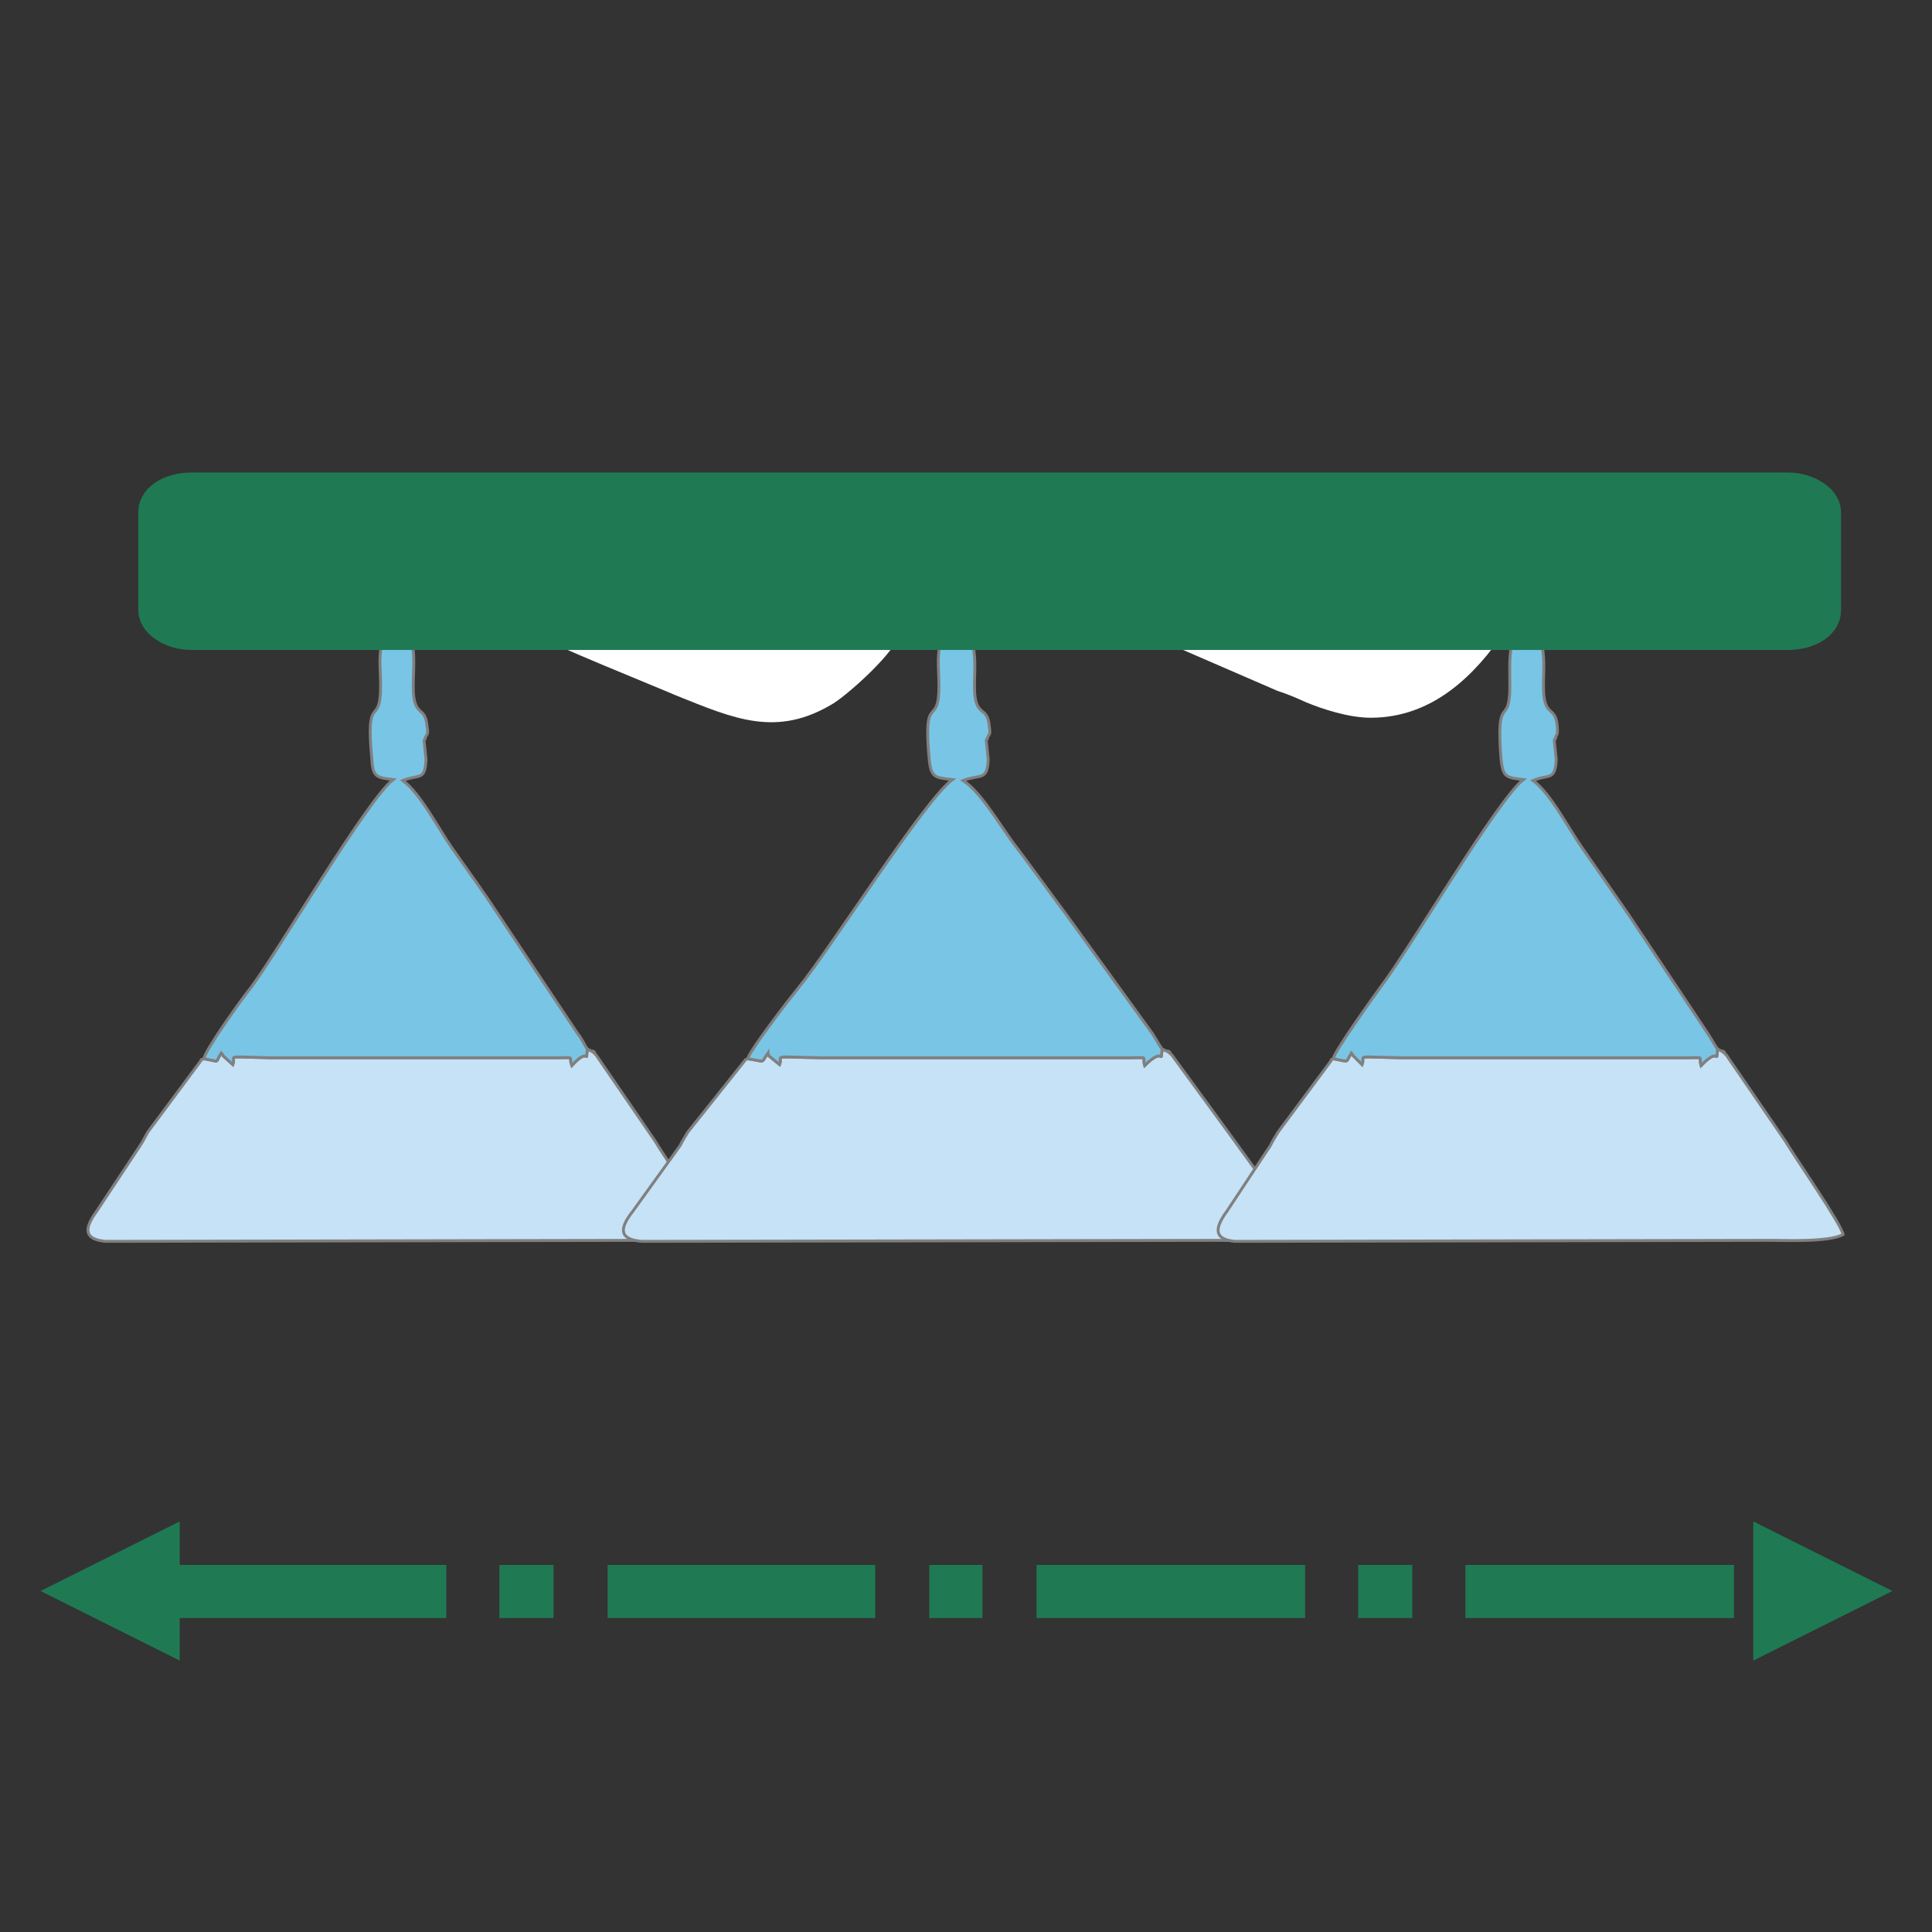
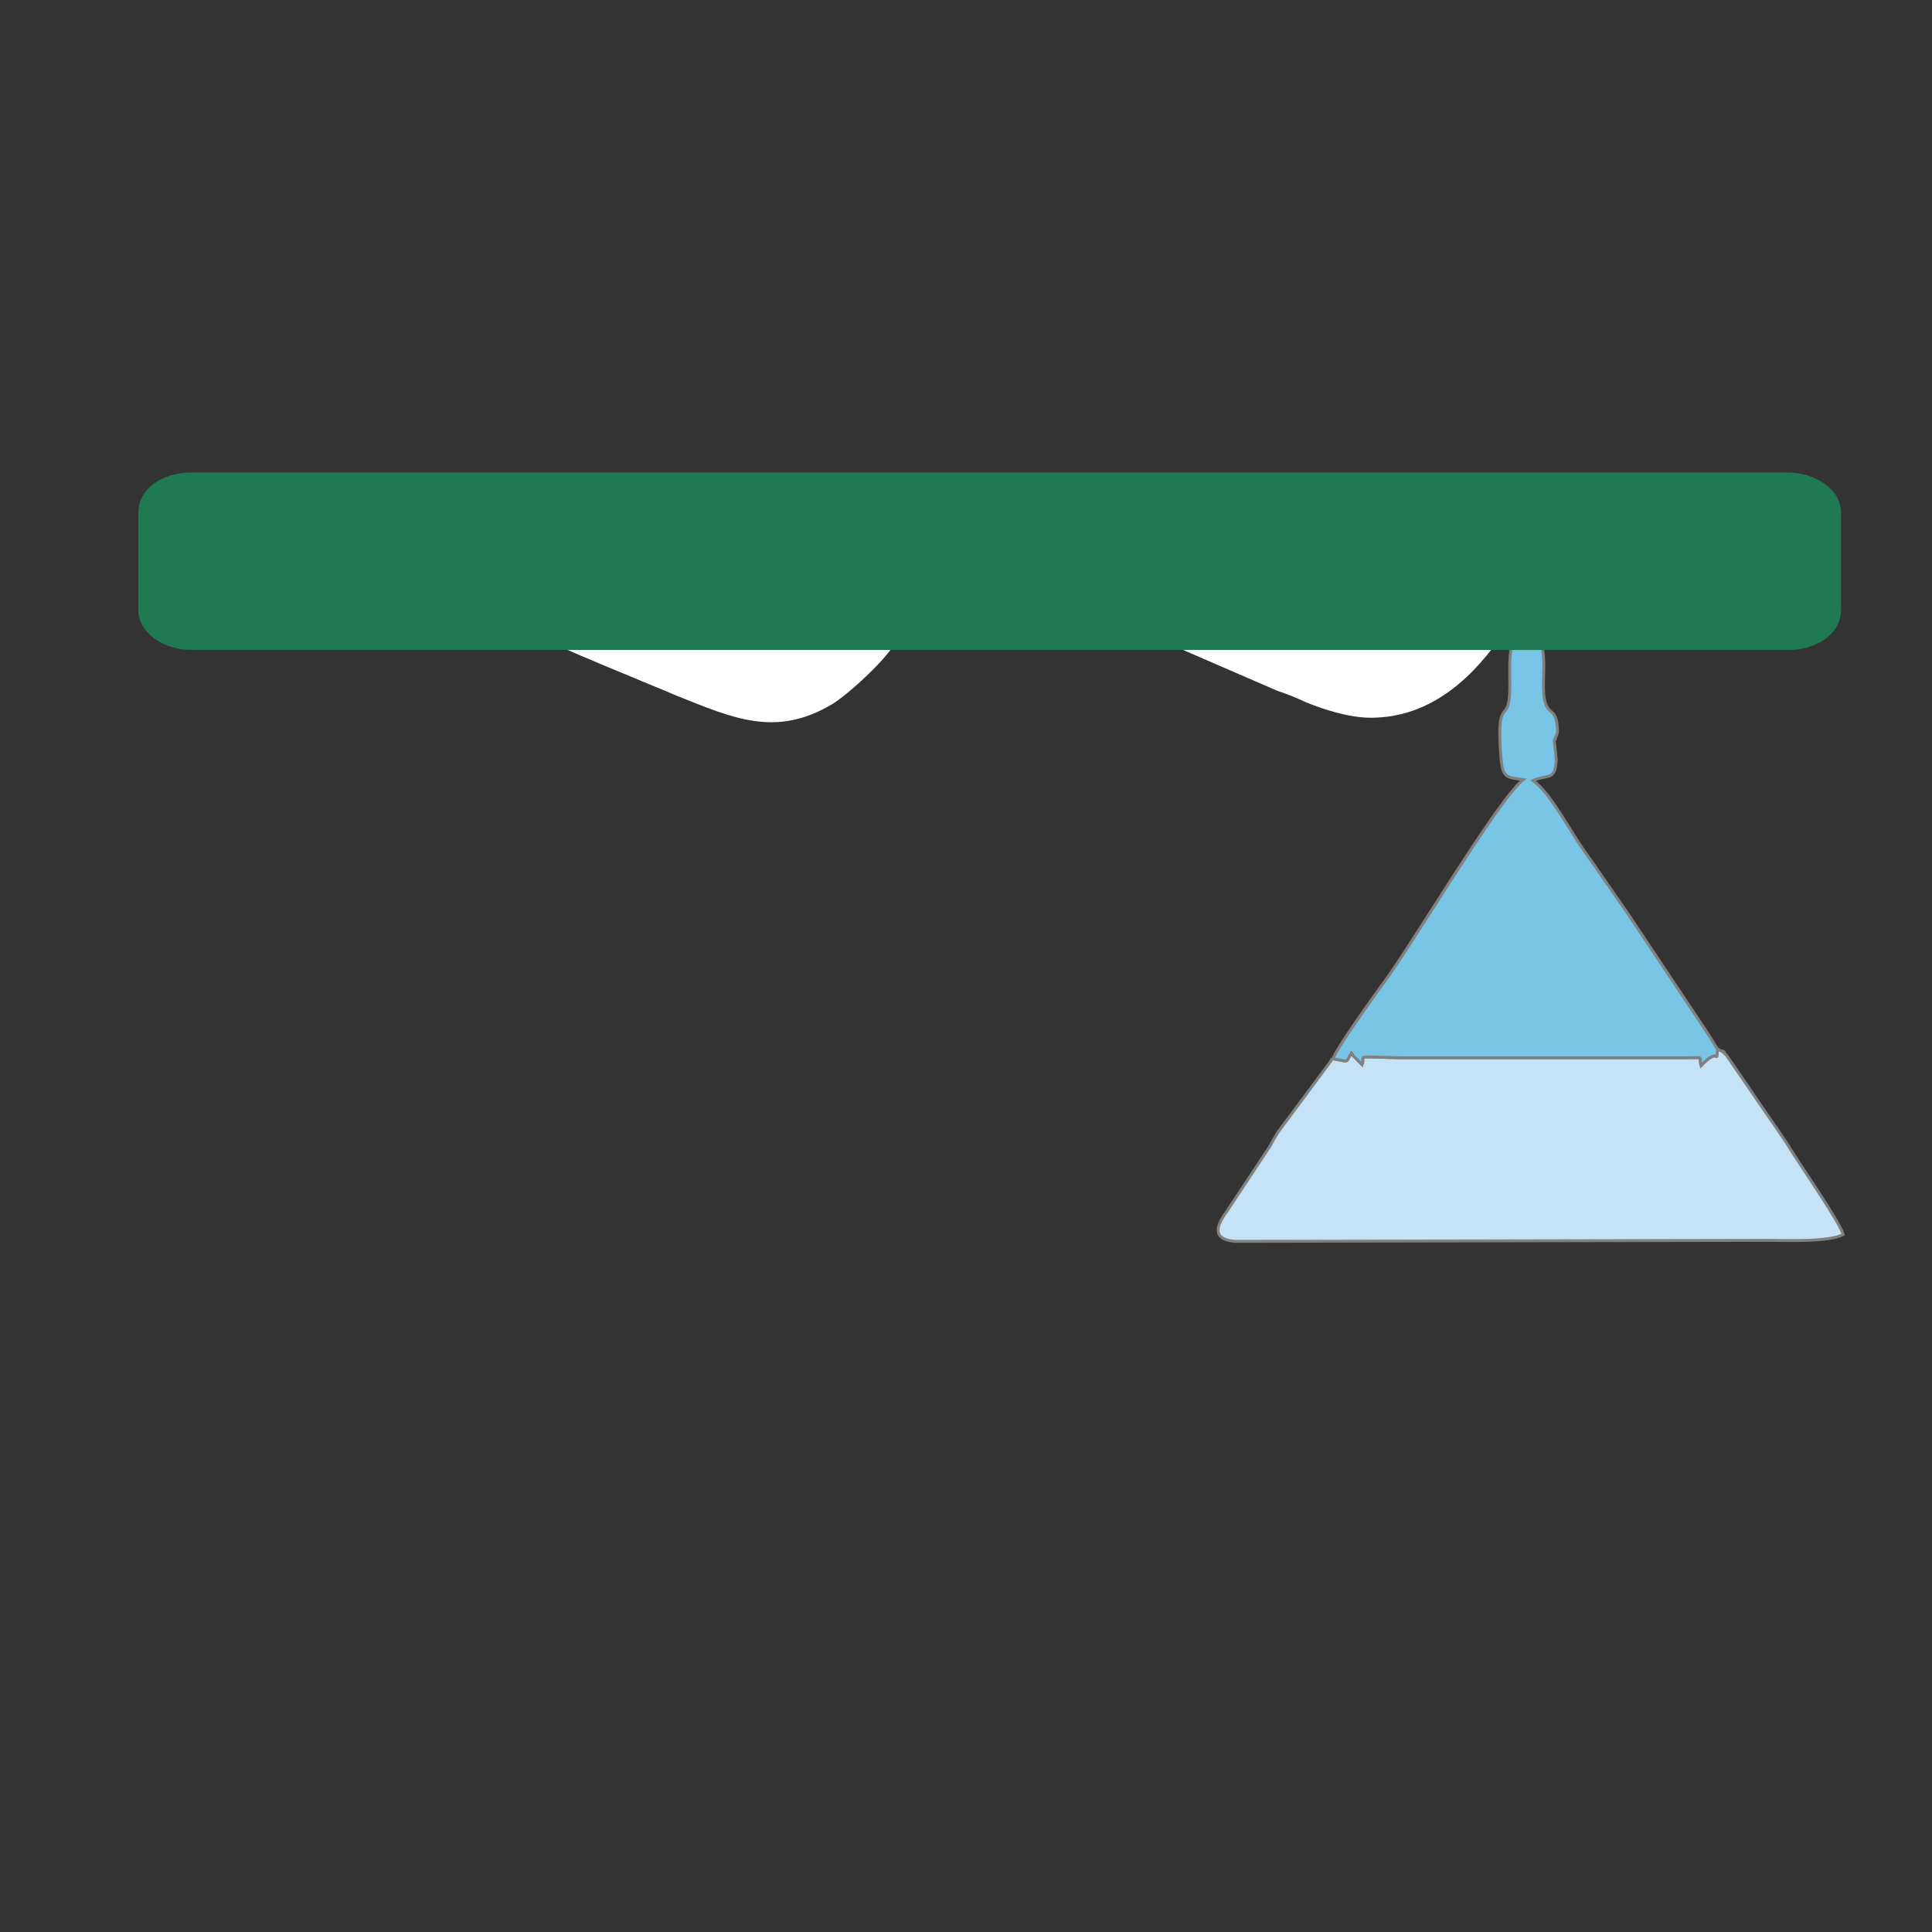
<svg xmlns="http://www.w3.org/2000/svg" xml:space="preserve" width="2in" height="2in" version="1.0" style="shape-rendering:geometricPrecision; text-rendering:geometricPrecision; image-rendering:optimizeQuality; fill-rule:evenodd; clip-rule:evenodd" viewBox="0 0 2000 2000">
  <rect x="0" y="0" width="2000" height="2000" fill="#333333" stroke="none" />
  <defs>
    <style type="text/css">
   
    .str1 {stroke:#1F7A54;stroke-width:41.665}
    .str0 {stroke:gray;stroke-width:3}
    .fil4 {fill:#1F7A54}
    .fil2 {fill:#79C5E6}
    .fil1 {fill:#C6E2F6}
    .fil0 {fill:white}
    .fil3 {fill:#1F7A54;fill-rule:nonzero}
   
  </style>
  </defs>
  <g id="Layer_x0020_1">
    <path class="fil0" d="M932 655l-379 1c9,8 129,56 147,64 60,24 104,44 163,8 17,-11 64,-53 69,-73z" />
    <path class="fil0" d="M1419 743c64,0 108,-44 139,-90 -108,-3 -266,-1 -379,0l143 62c12,4 19,7 30,12 17,7 44,16 67,16z" />
-     <path class="fil1 str0" d="M211 1096c-1,1 -3,0 -3,2l-55 74c-3,5 -4,8 -8,14l-45 68c-14,19 -12,29 9,31 6,0 15,0 22,0l531 -1c18,0 62,2 76,-6 -2,-11 -48,-77 -60,-97l-61 -89c-11,-10 8,3 -9,-6 -2,18 3,-4 -16,17 -4,-10 5,-8 -17,-8l-294 0c-52,-1 -36,-3 -40,7l-10 -9c0,-1 -1,-2 -2,-3 -7,11 0,9 -18,6z" />
-     <path class="fil2 str0" d="M211 1096c18,3 11,5 18,-6 1,1 2,2 2,3l10 9c4,-10 -12,-8 40,-7l294 0c22,0 13,-2 17,8 19,-21 14,1 16,-17 -3,-4 -5,-10 -10,-16l-82 -123c-13,-20 -31,-45 -48,-69 -14,-20 -33,-57 -51,-70 17,-7 23,1 24,-22l-2 -19c0,-1 1,-2 1,-2 1,-6 4,-2 2,-14 -2,-20 -12,-9 -14,-33 -1,-18 2,-33 -1,-51l-32 0c-3,15 -1,28 -1,43 0,45 -16,4 -9,77 1,18 6,18 22,20 -27,21 -118,176 -147,215 -9,11 -47,64 -49,74z" />
    <g>
-       <path class="fil3" d="M42 1647l144 -72 0 144 -144 -72zm420 -27l0 55 -278 0 0 -55 278 0zm111 0l0 55 -56 0 0 -55 56 0zm333 0l0 55 -277 0 0 -55 277 0zm111 0l0 55 -55 0 0 -55 55 0zm334 0l0 55 -278 0 0 -55 278 0zm111 0l0 55 -56 0 0 -55 56 0zm333 0l0 55 -278 0 0 -55 278 0zm164 27l-144 72 0 -144 144 72z" />
-     </g>
-     <path class="fil1 str0" d="M774 1096c-1,1 -2,0 -3,2l-59 74c-3,5 -5,8 -8,14l-49 68c-15,19 -13,29 9,31 7,0 17,0 24,0l573 -1c19,0 67,2 83,-6 -2,-11 -52,-77 -66,-97l-65 -89c-13,-10 9,3 -10,-6 -2,18 3,-4 -18,17 -3,-10 6,-8 -18,-8l-317 0c-55,-1 -39,-3 -43,7l-11 -9c0,-1 -1,-2 -1,-3 -8,11 -1,9 -21,6z" />
-     <path class="fil2 str0" d="M774 1096c20,3 13,5 21,-6 0,1 1,2 1,3l11 9c4,-10 -12,-8 43,-7l317 0c24,0 15,-2 18,8 21,-21 16,1 18,-17 -3,-4 -6,-10 -10,-16l-89 -123c-15,-20 -33,-45 -51,-69 -16,-20 -36,-57 -56,-70 18,-7 25,1 26,-22l-2 -19c0,-1 0,-2 1,-2 1,-6 4,-2 2,-14 -2,-20 -13,-9 -15,-33 -1,-18 2,-33 -2,-51l-34 0c-3,15 -1,28 -1,43 0,45 -17,4 -10,77 2,18 6,18 24,20 -29,21 -127,176 -159,215 -9,11 -50,64 -53,74z" />
+       </g>
    <path class="fil1 str0" d="M1380 1096c-1,1 -2,0 -2,2l-55 74c-3,5 -5,8 -8,14l-45 68c-14,19 -12,29 8,31 6,0 16,0 22,0l532 -1c17,0 61,2 76,-6 -2,-11 -48,-77 -60,-97l-61 -89c-12,-10 8,3 -9,-6 -2,18 3,-4 -17,17 -3,-10 5,-8 -16,-8l-294 0c-52,-1 -37,-3 -41,7l-9 -9c-1,-1 -1,-2 -2,-3 -7,11 -1,9 -19,6z" />
    <path class="fil2 str0" d="M1380 1096c18,3 12,5 19,-6 1,1 1,2 2,3l9 9c4,-10 -11,-8 41,-7l294 0c21,0 13,-2 16,8 20,-21 15,1 17,-17 -3,-4 -6,-10 -10,-16l-82 -123c-14,-20 -31,-45 -48,-69 -14,-20 -33,-57 -51,-70 16,-7 23,1 24,-22l-2 -19c0,-1 0,-2 1,-2 1,-6 3,-2 2,-14 -2,-20 -12,-9 -14,-33 -1,-18 2,-33 -2,-51l-31 0c-3,15 -2,28 -2,43 0,45 -15,4 -9,77 2,18 6,18 23,20 -27,21 -118,176 -148,215 -8,11 -46,64 -49,74z" />
    <rect class="fil4 str1" x="164" y="510" width="1721" height="142" rx="34" ry="20" />
  </g>
</svg>